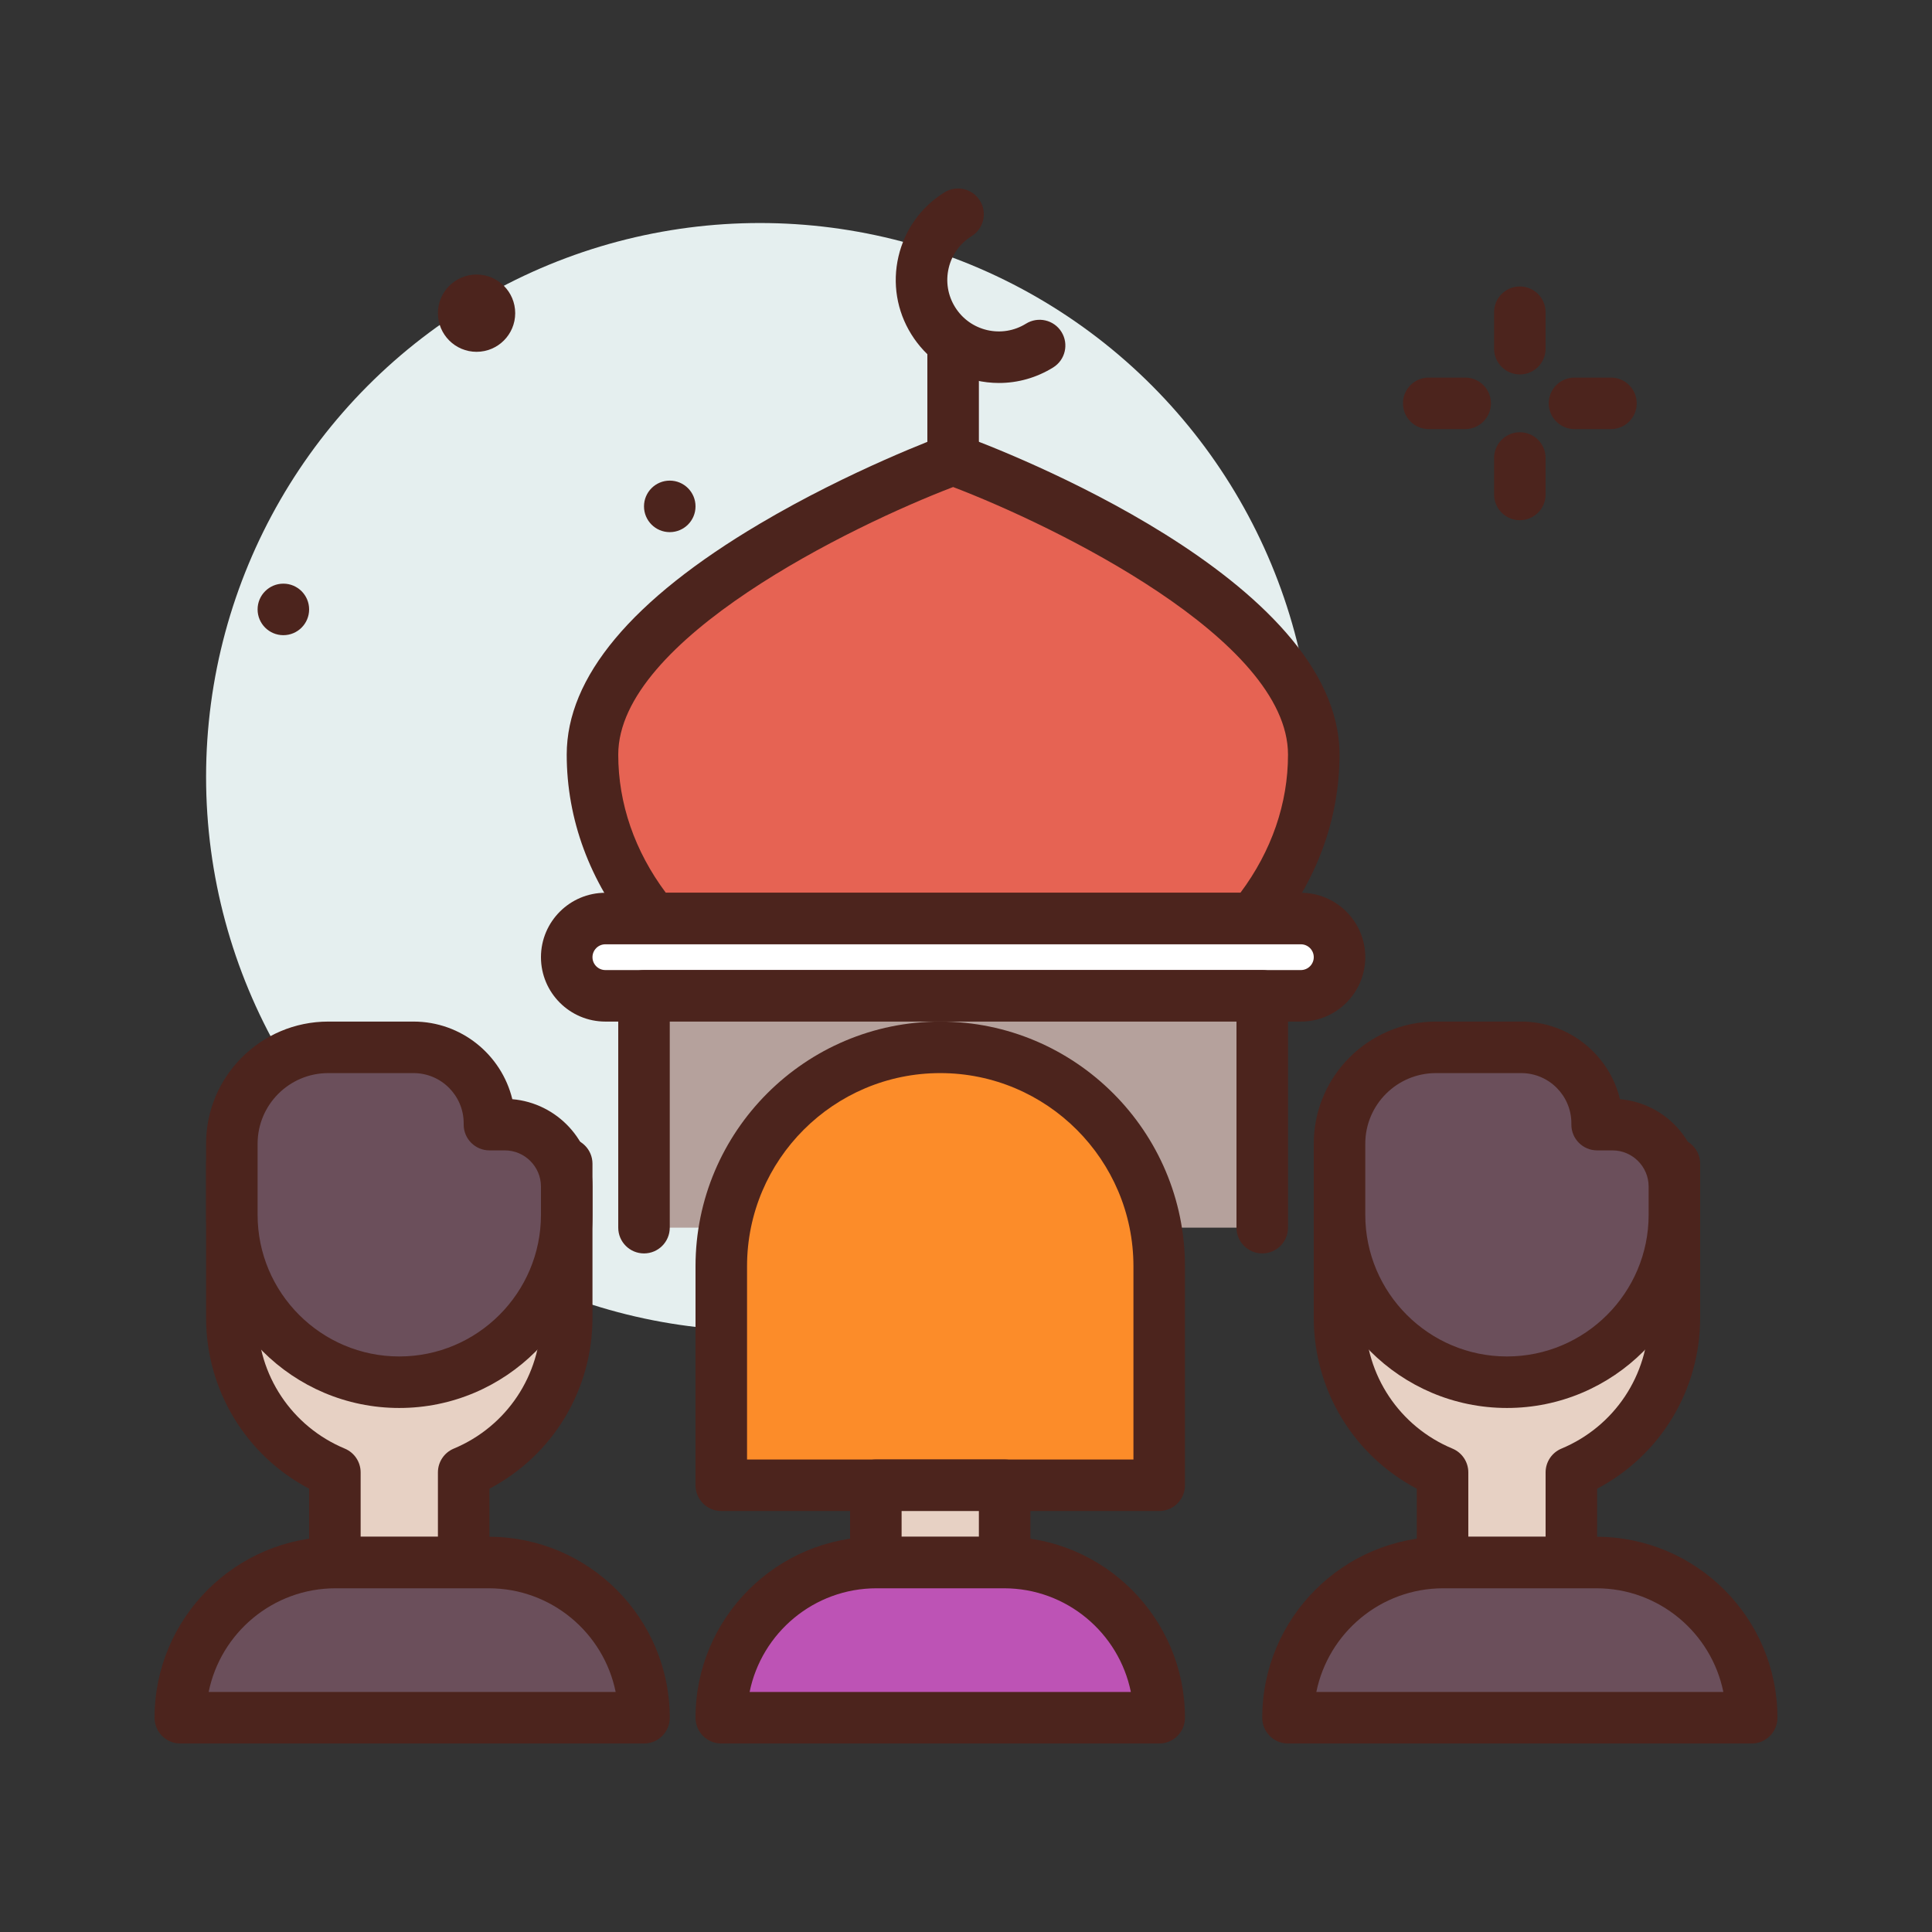
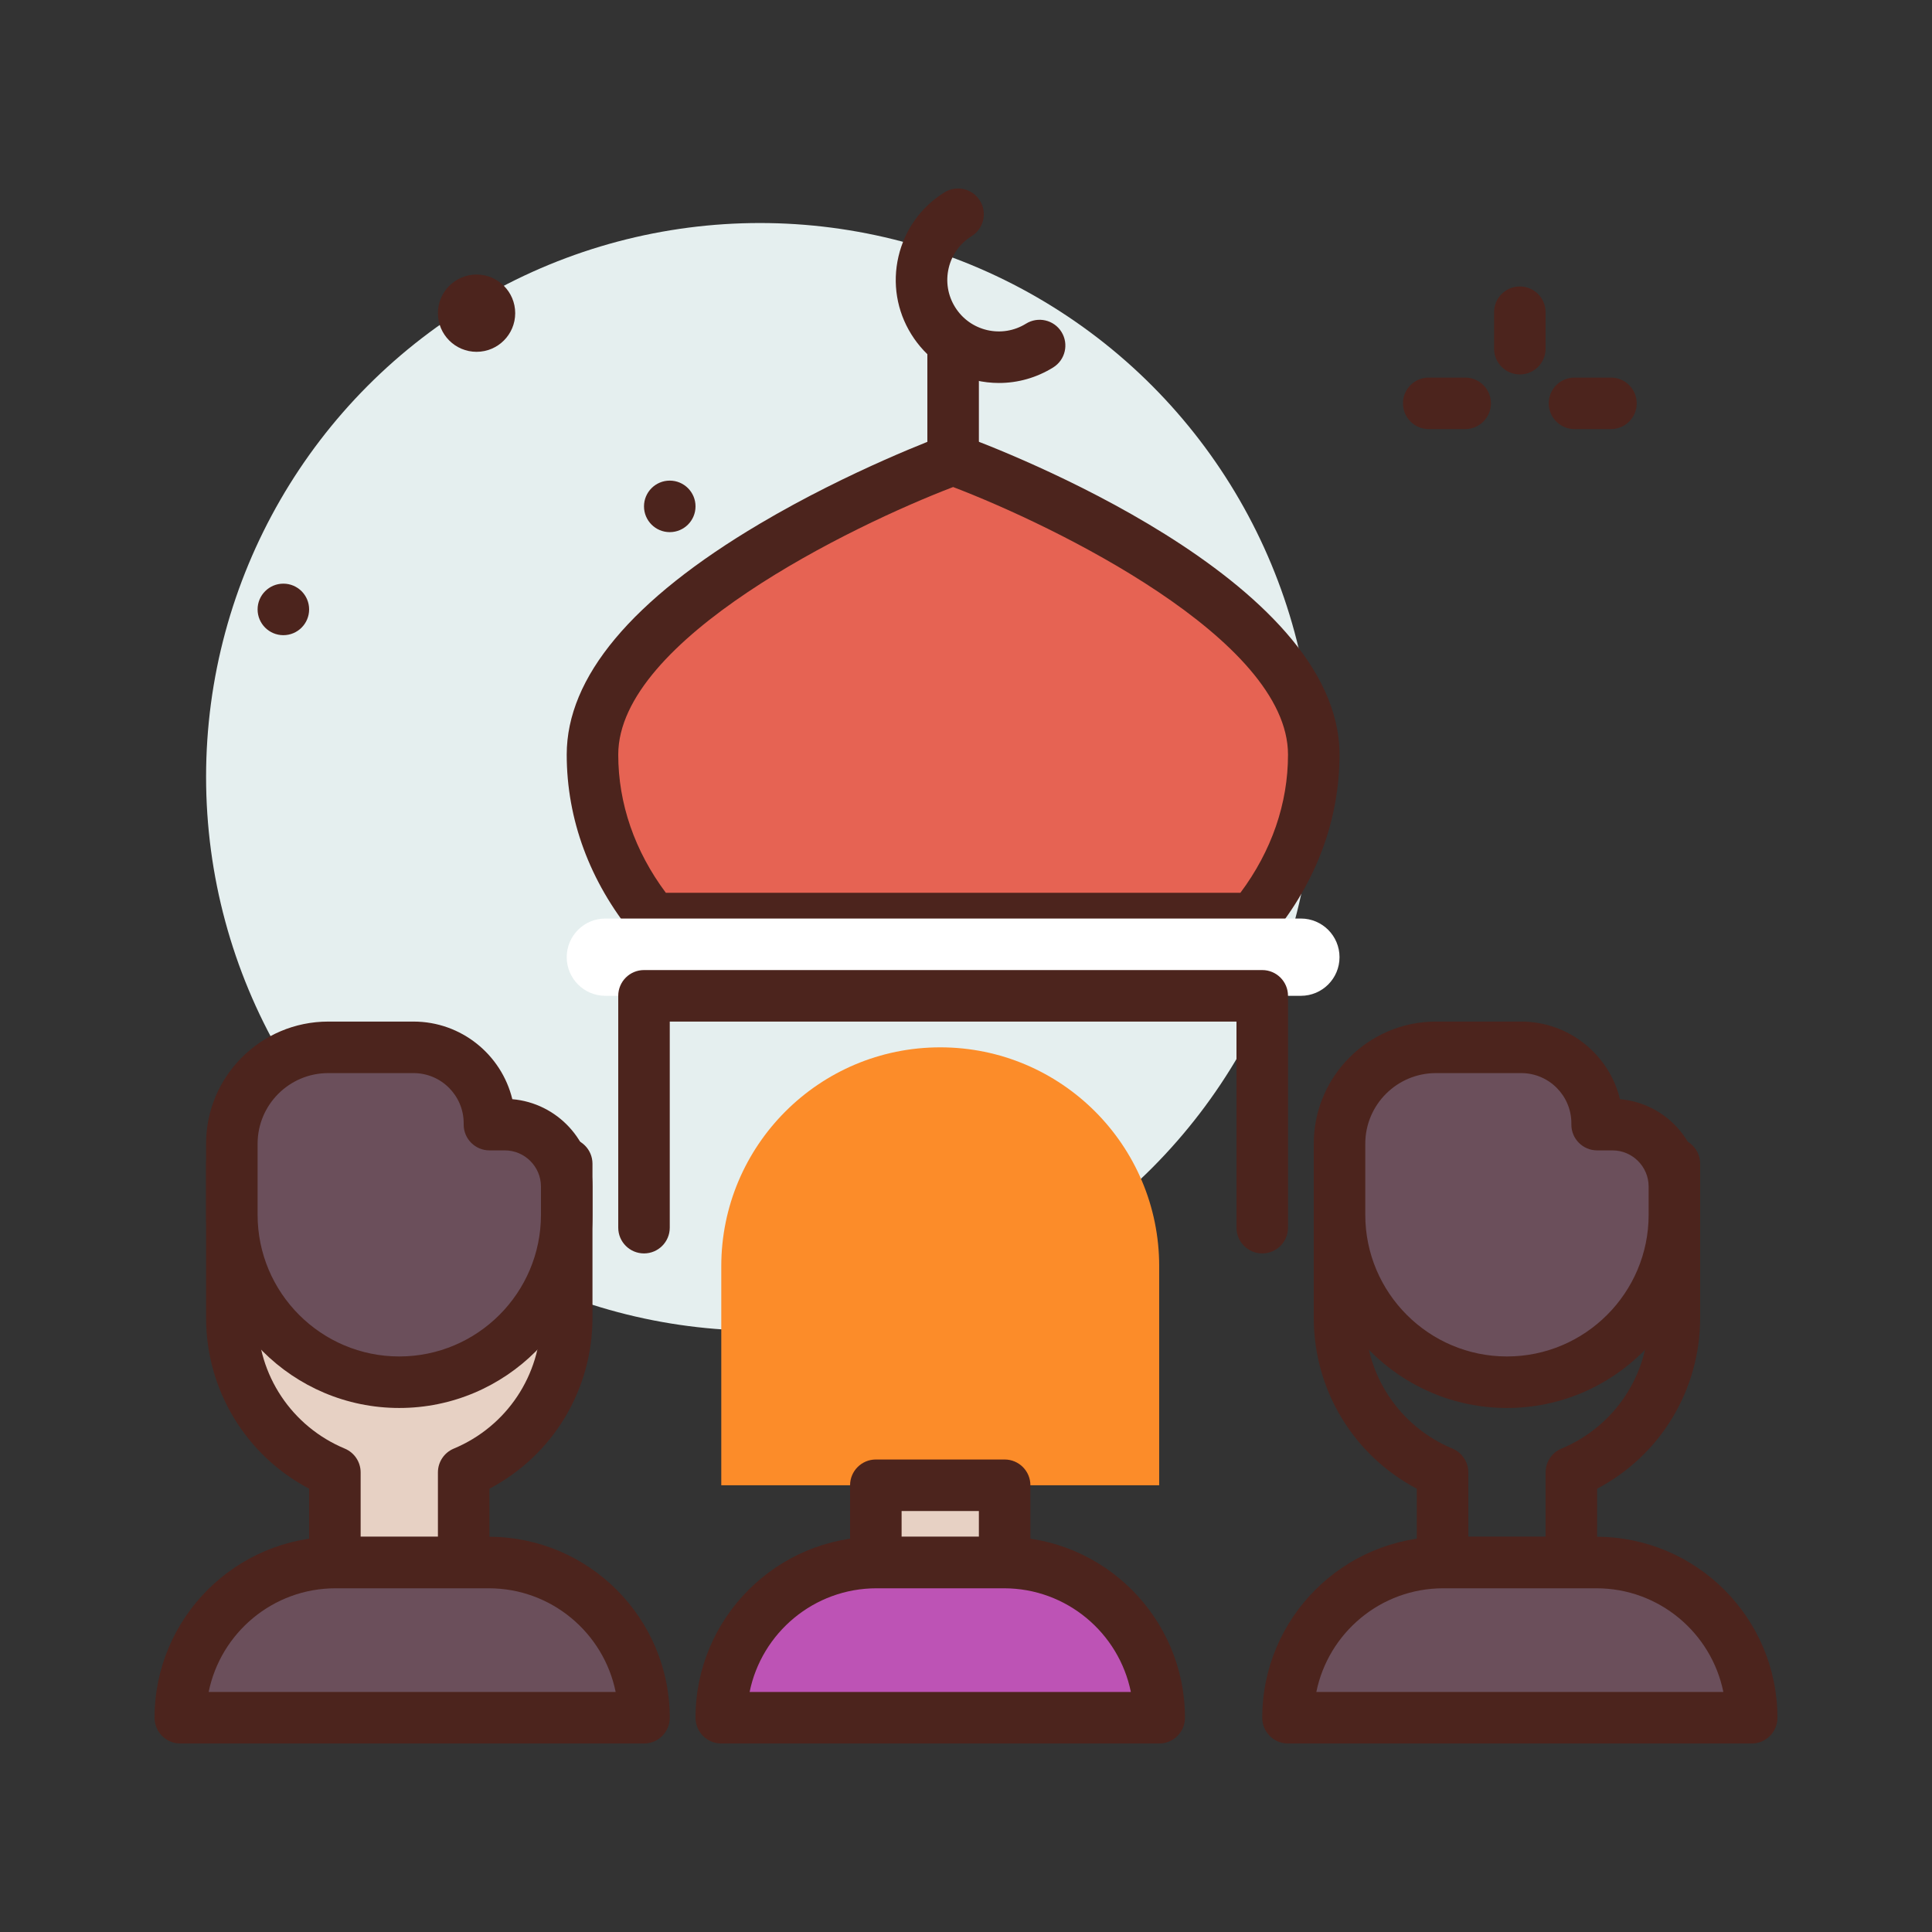
<svg xmlns="http://www.w3.org/2000/svg" id="worship" enable-background="new 0 0 300 300" height="512" viewBox="0 0 300 300" width="512">
  <rect x="0" y="0" width="300" height="300" fill="#333333" stroke="none" />
  <g>
    <circle cx="118" cy="120.63" fill="#e5efef" r="86" />
    <g fill="#4c241d">
      <circle cx="74" cy="48.63" r="6" />
      <circle cx="44" cy="94.63" r="4" />
      <circle cx="104" cy="78.63" r="4" />
      <path d="m236 58.141c-2.209 0-4-1.789-4-4v-5.66c0-2.211 1.791-4 4-4s4 1.789 4 4v5.66c0 2.211-1.791 4-4 4z" />
-       <path d="m236 80.778c-2.209 0-4-1.789-4-4v-5.66c0-2.211 1.791-4 4-4s4 1.789 4 4v5.66c0 2.211-1.791 4-4 4z" />
      <path d="m227.512 66.63h-5.66c-2.209 0-4-1.789-4-4s1.791-4 4-4h5.66c2.209 0 4 1.789 4 4s-1.791 4-4 4z" />
      <path d="m250.148 66.63h-5.66c-2.209 0-4-1.789-4-4s1.791-4 4-4h5.66c2.209 0 4 1.789 4 4s-1.791 4-4 4z" />
    </g>
    <g>
      <path d="m194.557 142.63c5.959-7.282 9.443-16.033 9.443-25.455 0-25.305-56-45.818-56-45.818s-56 20.513-56 45.818c0 9.421 3.484 18.173 9.443 25.455z" fill="#e66353" />
      <path d="m194.557 146.63h-93.113c-1.199 0-2.336-.539-3.096-1.465-6.77-8.274-10.348-17.949-10.348-27.989 0-12.008 10.08-24.066 29.961-35.84 14.154-8.383 28.078-13.523 28.664-13.738.887-.32 1.863-.32 2.75 0 6.002 2.2 58.625 22.266 58.625 49.578 0 10.039-3.578 19.715-10.348 27.988-.759.927-1.896 1.466-3.095 1.466zm-91.166-8h89.219c4.842-6.484 7.391-13.863 7.391-21.453 0-17.922-36.287-35.551-52-41.551-15.713 6.008-52 23.652-52 41.551-.001 7.589 2.548 14.968 7.39 21.453z" fill="#4c241d" />
    </g>
    <g>
      <path d="m202 154.63h-108c-3.314 0-6-2.686-6-6 0-3.314 2.686-6 6-6h108c3.314 0 6 2.686 6 6 0 3.313-2.686 6-6 6z" fill="#fff" />
-       <path d="m202 158.63h-108c-5.514 0-10-4.484-10-10s4.486-10 10-10h108c5.514 0 10 4.484 10 10s-4.486 10-10 10zm-108-12c-1.104 0-2 .898-2 2s.896 2 2 2h108c1.104 0 2-.898 2-2s-.896-2-2-2z" fill="#4c241d" />
    </g>
    <g>
-       <path d="m100 190.63v-36h96v36" fill="#b5a19c" />
      <path d="m196 194.63c-2.209 0-4-1.789-4-4v-32h-88v32c0 2.211-1.791 4-4 4s-4-1.789-4-4v-36c0-2.211 1.791-4 4-4h96c2.209 0 4 1.789 4 4v36c0 2.211-1.791 4-4 4z" fill="#4c241d" />
    </g>
    <path d="m144 54.63h8v16h-8z" fill="#4c241d" />
    <path d="m155.127 59.469c-1.223 0-2.451-.141-3.672-.426-4.162-.973-7.695-3.508-9.951-7.141-2.254-3.629-2.959-7.922-1.986-12.082s3.508-7.695 7.137-9.949c1.881-1.164 4.342-.594 5.51 1.289 1.166 1.875.588 4.34-1.287 5.508-1.816 1.125-3.084 2.895-3.57 4.973-.486 2.082-.133 4.227.994 6.043s2.895 3.082 4.975 3.57c2.076.48 4.225.133 6.041-.996 1.877-1.16 4.344-.594 5.51 1.289 1.166 1.875.588 4.34-1.287 5.508-2.57 1.594-5.467 2.414-8.414 2.414z" fill="#4c241d" />
    <g>
      <path d="m180 230.63h-68v-34c0-18.778 15.222-34 34-34 18.778 0 34 15.222 34 34z" fill="#fc8c29" />
-       <path d="m180 234.63h-68c-2.209 0-4-1.789-4-4v-34c0-20.953 17.047-38 38-38s38 17.047 38 38v34c0 2.211-1.791 4-4 4zm-64-8h60v-30c0-16.543-13.457-30-30-30s-30 13.457-30 30z" fill="#4c241d" />
    </g>
    <g>
      <path d="m136 230.63h20v12h-20z" fill="#e7d1c4" />
      <path d="m156 246.63h-20c-2.209 0-4-1.789-4-4v-12c0-2.211 1.791-4 4-4h20c2.209 0 4 1.789 4 4v12c0 2.211-1.791 4-4 4zm-16-8h12v-4h-12z" fill="#4c241d" />
    </g>
    <g>
      <path d="m180 266.73h-68c0-13.31 10.79-24.1 24.1-24.1h19.8c13.31 0 24.1 10.79 24.1 24.1z" fill="#bd53b5" />
      <path d="m180 270.731h-68c-2.209 0-4-1.789-4-4 0-15.496 12.605-28.102 28.1-28.102h19.8c15.494 0 28.1 12.605 28.1 28.102 0 2.211-1.791 4-4 4zm-63.6-8h59.2c-1.859-9.176-9.986-16.102-19.699-16.102h-19.801c-9.713.001-17.84 6.926-19.7 16.102z" fill="#4c241d" />
    </g>
    <g>
-       <path d="m208 180.705v23.924c0 10.814 6.606 20.082 16 24.001v13.999h20v-13.999c9.394-3.919 16-13.187 16-24.001v-23.924z" fill="#e7d1c4" />
      <path d="m244 246.63h-20c-2.209 0-4-1.789-4-4v-11.465c-9.803-5.16-16-15.305-16-26.535v-23.926c0-2.211 1.791-4 4-4h52c2.209 0 4 1.789 4 4v23.926c0 11.23-6.197 21.375-16 26.535v11.465c0 2.211-1.791 4-4 4zm-16-8h12v-10c0-1.613.971-3.07 2.461-3.691 8.225-3.43 13.539-11.402 13.539-20.309v-19.926h-44v19.926c0 8.906 5.314 16.879 13.539 20.309 1.49.621 2.461 2.078 2.461 3.691z" fill="#4c241d" />
    </g>
    <g>
      <path d="m36 180.705v23.924c0 10.814 6.606 20.082 16 24.001v13.999h20v-13.999c9.394-3.919 16-13.187 16-24.001v-23.924z" fill="#e7d1c4" />
      <path d="m72 246.63h-20c-2.209 0-4-1.789-4-4v-11.465c-9.803-5.16-16-15.305-16-26.535v-23.926c0-2.211 1.791-4 4-4h52c2.209 0 4 1.789 4 4v23.926c0 11.23-6.197 21.375-16 26.535v11.465c0 2.211-1.791 4-4 4zm-16-8h12v-10c0-1.613.971-3.07 2.461-3.691 8.225-3.43 13.539-11.403 13.539-20.309v-19.926h-44v19.926c0 8.906 5.314 16.879 13.539 20.309 1.49.621 2.461 2.078 2.461 3.691z" fill="#4c241d" />
    </g>
    <g>
      <path d="m272 266.73h-72c0-13.31 10.79-24.1 24.1-24.1h23.8c13.31 0 24.1 10.79 24.1 24.1z" fill="#6b4f5b" />
      <path d="m272 270.731h-72c-2.209 0-4-1.789-4-4 0-15.496 12.605-28.102 28.1-28.102h23.8c15.494 0 28.1 12.605 28.1 28.102 0 2.211-1.791 4-4 4zm-67.6-8h63.2c-1.859-9.176-9.986-16.102-19.699-16.102h-23.801c-9.713.001-17.84 6.926-19.7 16.102z" fill="#4c241d" />
    </g>
    <g>
      <path d="m248 174.63v-.214c0-6.509-5.277-11.786-11.786-11.786h-13.248c-8.265 0-14.966 6.7-14.966 14.966v11.034c0 14.359 11.641 26 26 26 14.359 0 26-11.641 26-26v-4.379c0-5.314-4.308-9.621-9.621-9.621z" fill="#6b4f5b" />
      <path d="m234 218.63c-16.543 0-30-13.457-30-30v-11.035c0-10.457 8.508-18.965 18.965-18.965h13.25c7.418 0 13.656 5.145 15.338 12.051 6.963.598 12.447 6.457 12.447 13.57v4.379c0 16.543-13.457 30-30 30zm-11.035-52c-6.047 0-10.965 4.918-10.965 10.965v11.035c0 12.129 9.869 22 22 22s22-9.871 22-22v-4.379c0-3.098-2.521-5.621-5.621-5.621h-2.379c-2.209 0-4-1.789-4-4v-.215c0-4.293-3.492-7.785-7.785-7.785z" fill="#4c241d" />
    </g>
    <g>
      <path d="m100 266.73h-72c0-13.31 10.79-24.1 24.1-24.1h23.8c13.31 0 24.1 10.79 24.1 24.1z" fill="#6b4f5b" />
      <path d="m100 270.731h-72c-2.209 0-4-1.789-4-4 0-15.496 12.605-28.102 28.1-28.102h23.8c15.494 0 28.1 12.605 28.1 28.102 0 2.211-1.791 4-4 4zm-67.6-8h63.2c-1.859-9.176-9.986-16.102-19.699-16.102h-23.801c-9.713.001-17.84 6.926-19.7 16.102z" fill="#4c241d" />
    </g>
    <g>
      <path d="m76 174.63v-.214c0-6.509-5.277-11.786-11.786-11.786h-13.248c-8.266 0-14.966 6.7-14.966 14.965v11.034c0 14.359 11.641 26 26 26 14.359 0 26-11.641 26-26v-4.379c0-5.314-4.308-9.621-9.621-9.621h-2.379z" fill="#6b4f5b" />
      <path d="m62 218.63c-16.543 0-30-13.457-30-30v-11.035c0-10.457 8.508-18.965 18.965-18.965h13.25c7.418 0 13.656 5.145 15.338 12.051 6.963.597 12.447 6.456 12.447 13.57v4.379c0 16.543-13.457 30-30 30zm-11.035-52c-6.047 0-10.965 4.918-10.965 10.965v11.035c0 12.129 9.869 22 22 22s22-9.871 22-22v-4.379c0-3.098-2.521-5.621-5.621-5.621h-2.379c-2.209 0-4-1.789-4-4v-.215c0-4.293-3.492-7.785-7.785-7.785z" fill="#4c241d" />
    </g>
  </g>
</svg>